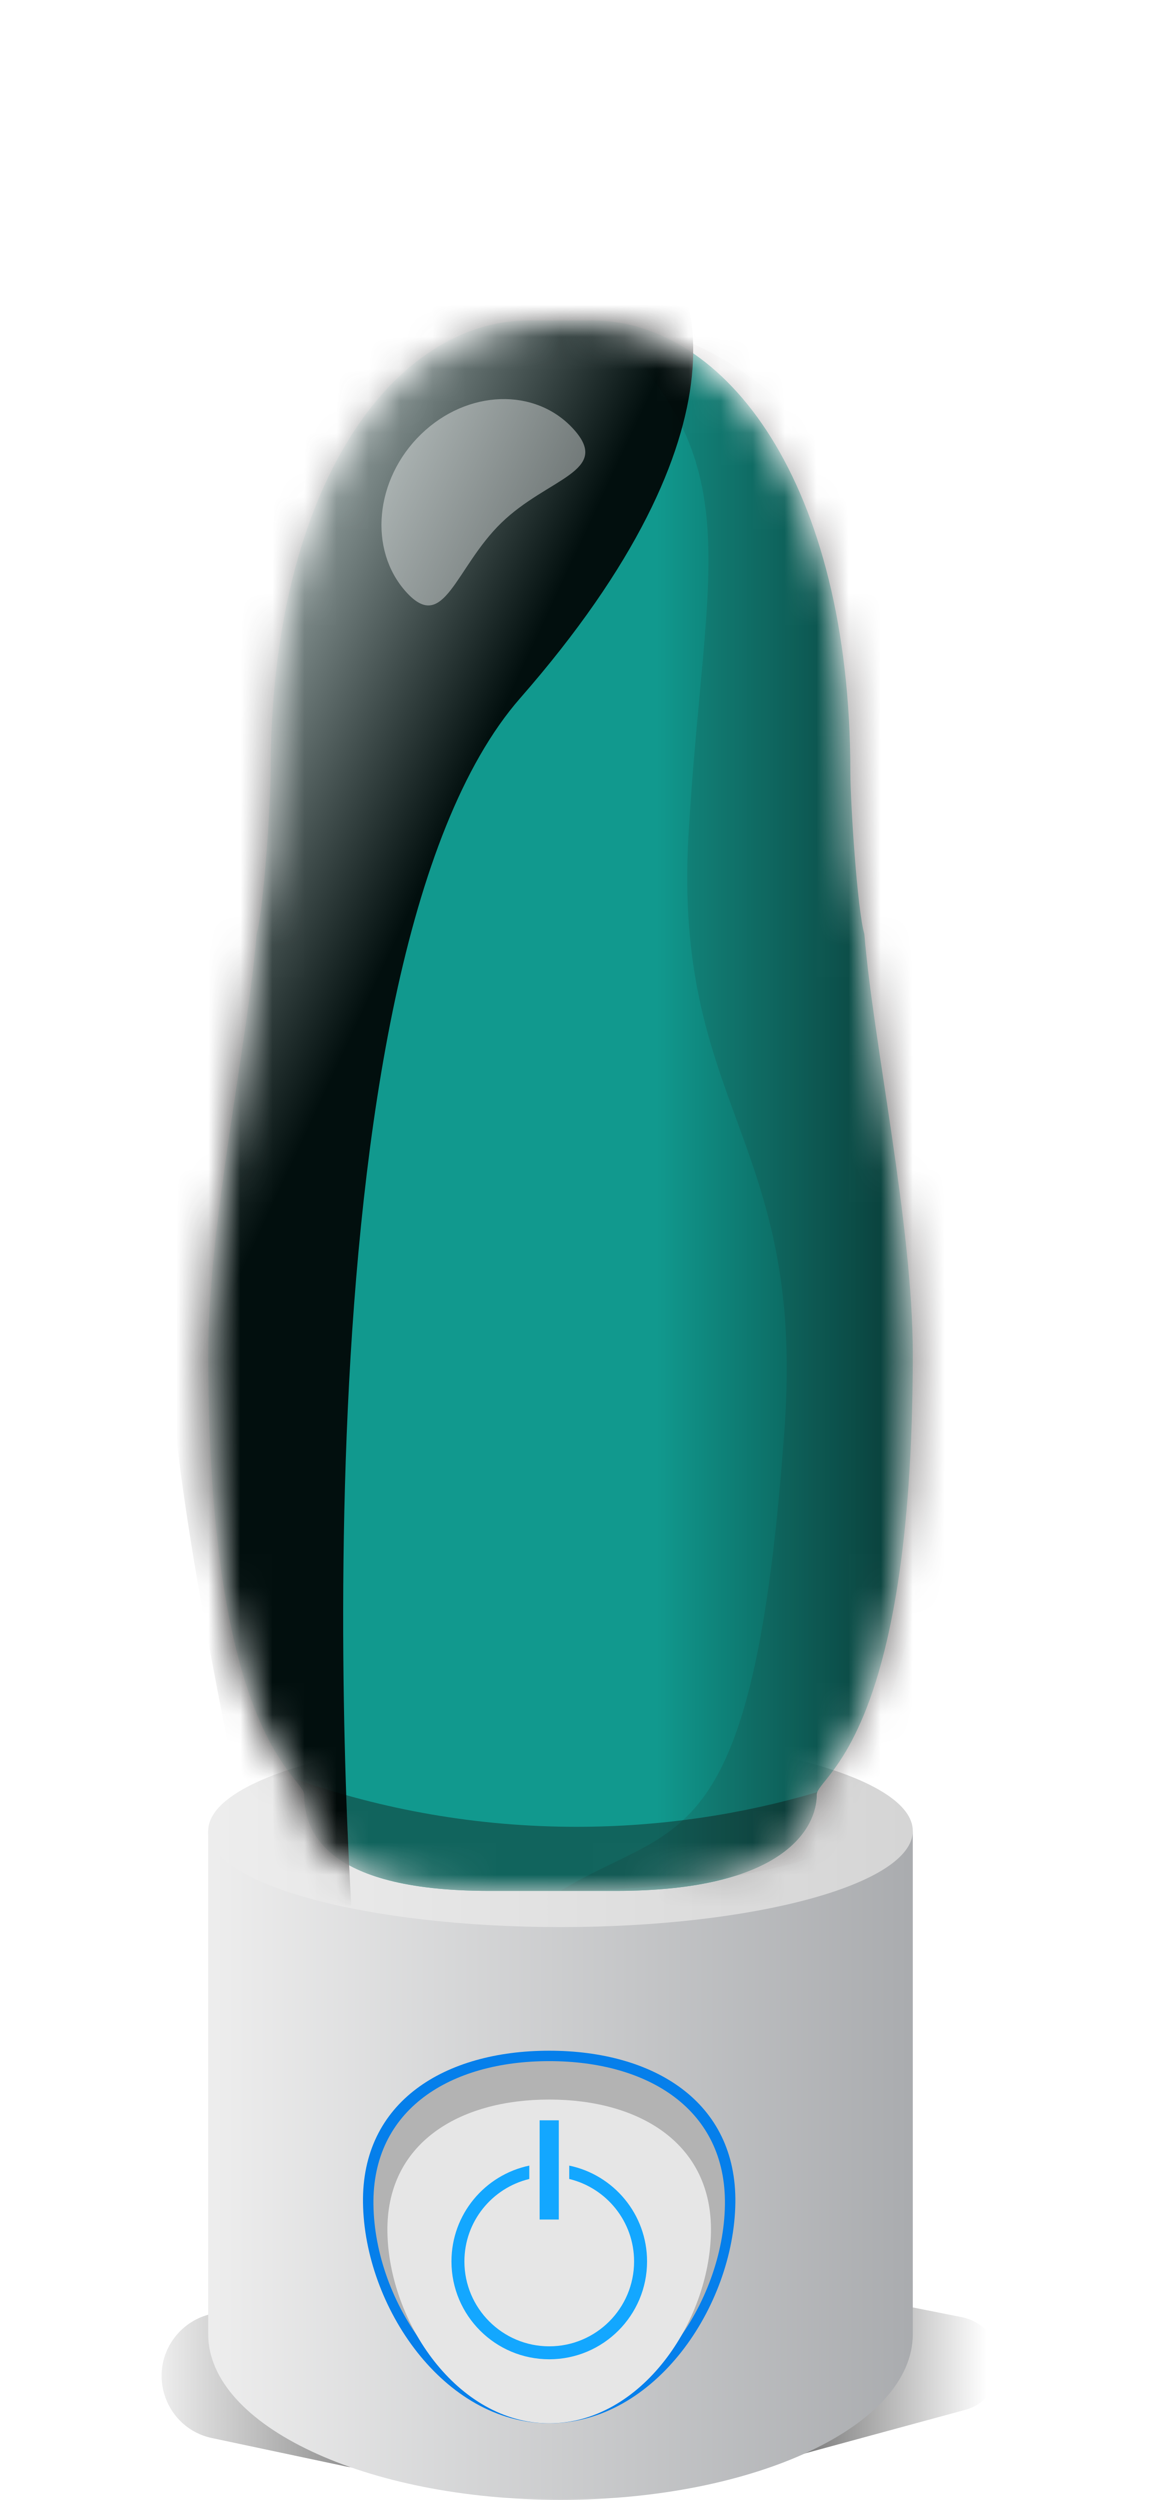
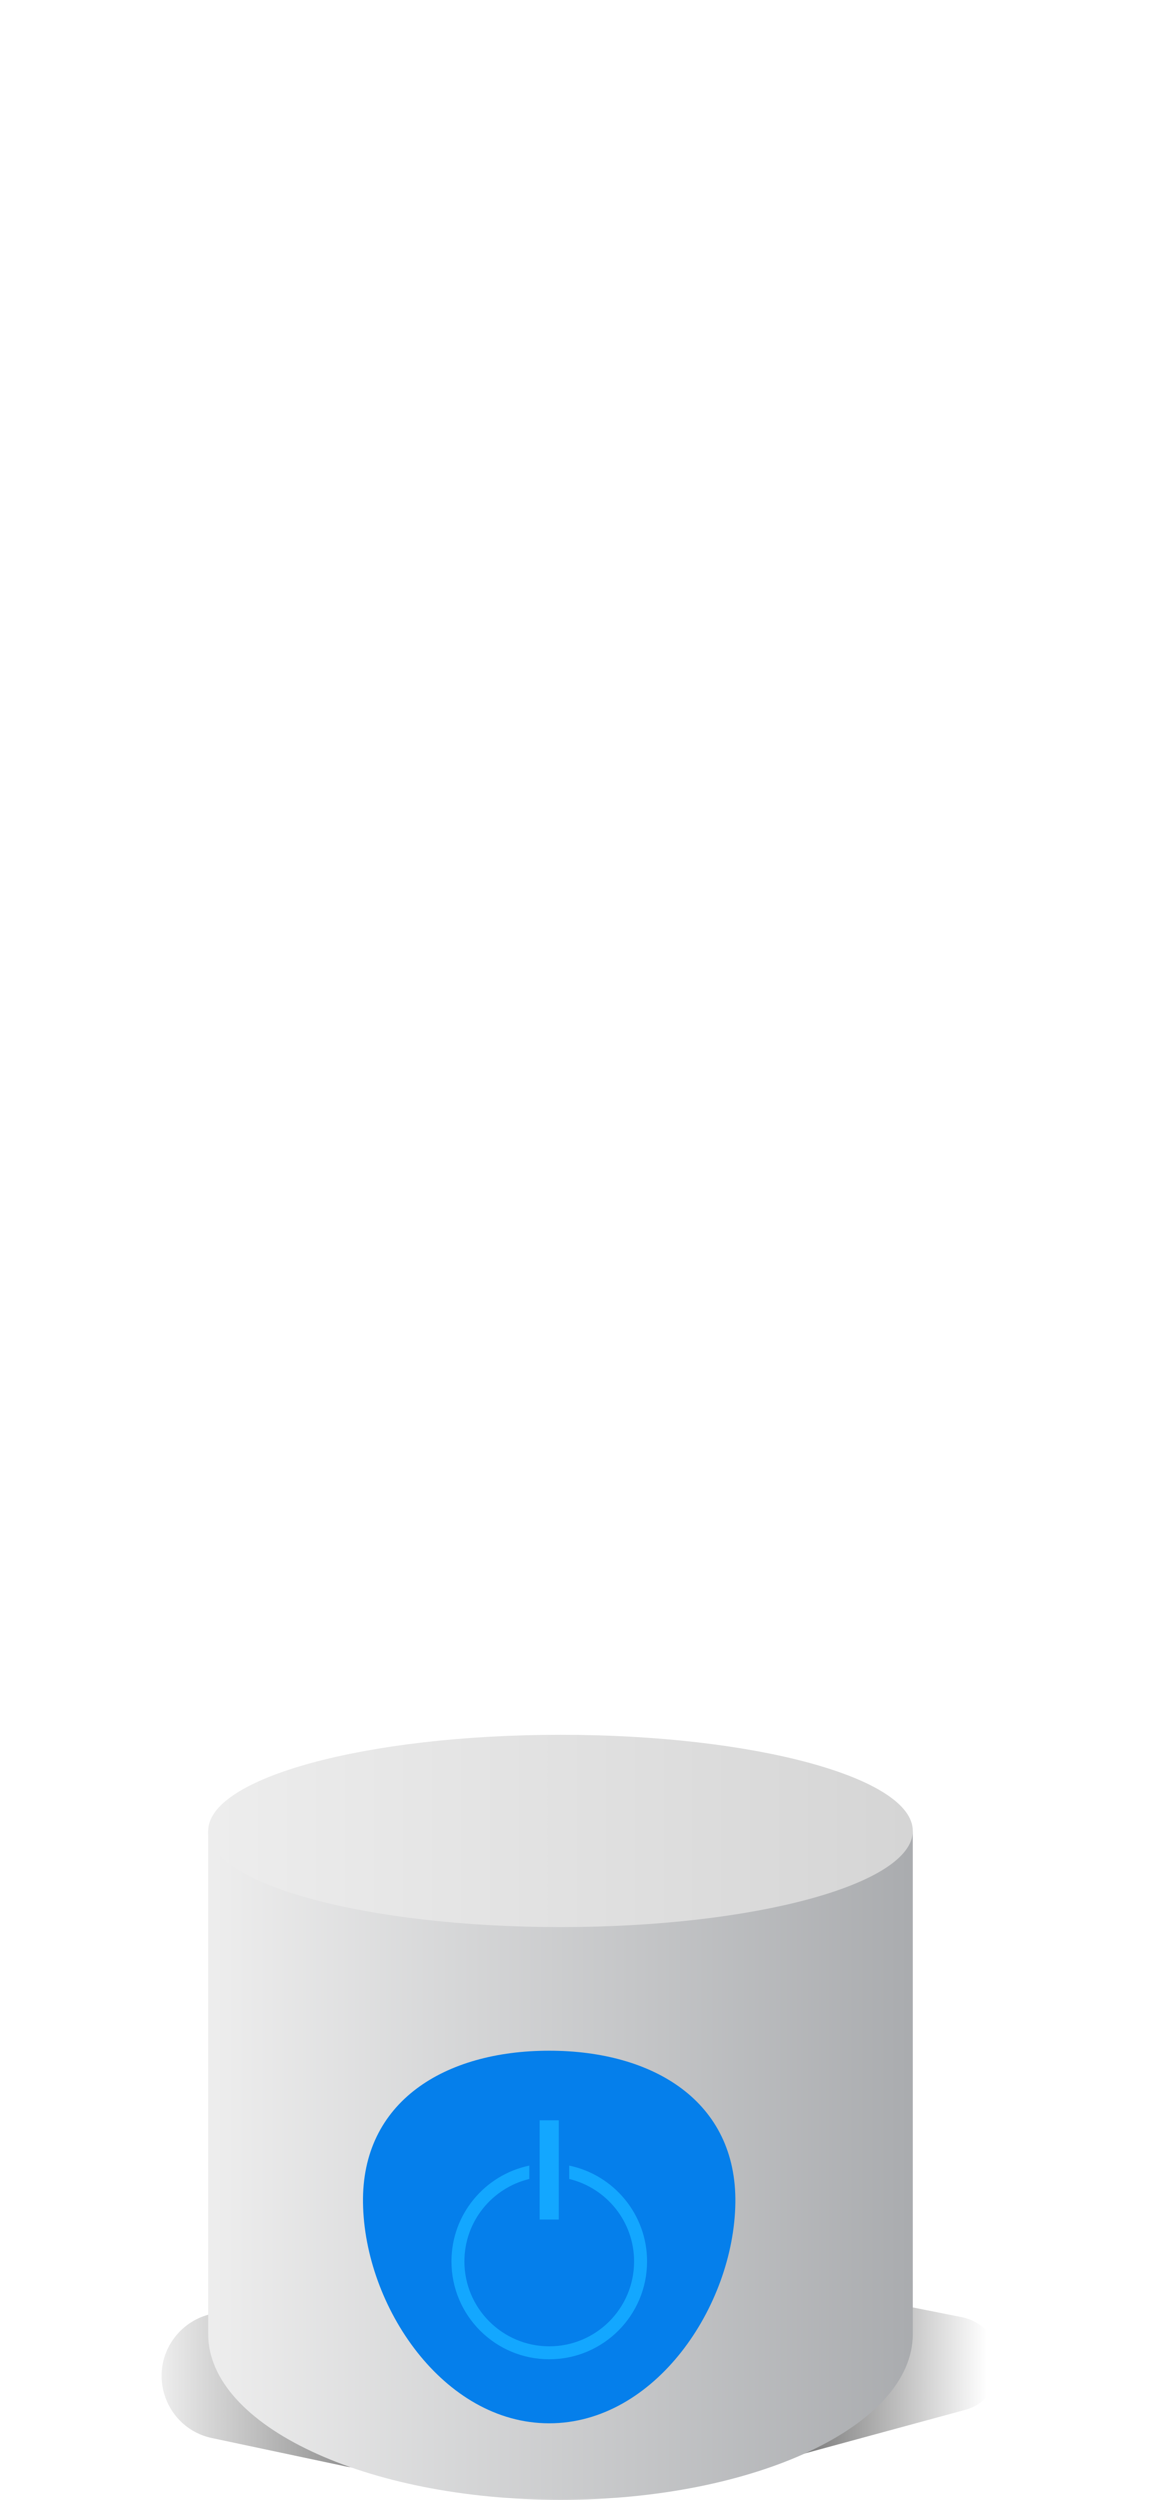
<svg xmlns="http://www.w3.org/2000/svg" width="36" height="78" viewBox="0 0 36 78" fill="none">
  <g filter="url(#filter0_f_6324_2936)">
    <path d="M23.284 71C23.415 71 23.545 71.013 23.674 71.038L30.029 72.3C30.337 72.361 30.617 72.518 30.83 72.748C31.59 73.567 31.208 74.9 30.13 75.194L23.738 76.93C23.567 76.977 23.391 77 23.214 77H11.207C11.068 77 10.929 76.986 10.793 76.957L6.617 76.072C5.181 75.768 4.563 74.062 5.471 72.909C5.734 72.575 6.097 72.334 6.507 72.222L10.74 71.07C10.911 71.024 11.088 71 11.265 71H23.284Z" fill="url(#paint0_linear_6324_2936)" />
  </g>
  <path d="M28.5 72.829C28.5 74.256 27.269 75.55 25.277 76.485C23.286 77.42 20.538 78 17.5 78C14.462 78 11.712 77.422 9.723 76.485C7.731 75.55 6.5 74.256 6.5 72.829V57.144L17.5 57L28.5 57.144V72.829Z" fill="url(#paint1_linear_6324_2936)" />
  <path d="M28.5 57.129C28.5 58.786 23.576 60.129 17.5 60.129C11.424 60.129 6.5 58.786 6.5 57.129C6.5 55.472 11.424 54.129 17.5 54.129C23.576 54.129 28.5 55.472 28.5 57.129Z" fill="url(#paint2_linear_6324_2936)" />
  <path d="M22.96 68.737C22.913 71.961 20.451 75.612 17.147 75.612C13.843 75.612 11.381 71.963 11.334 68.737C11.287 65.576 13.883 63.986 17.147 63.986C20.411 63.986 23.005 65.574 22.96 68.737Z" fill="#057FEB" />
-   <path d="M22.634 68.796C22.59 71.838 20.266 75.285 17.147 75.285C14.028 75.285 11.704 71.841 11.66 68.796C11.615 65.811 14.066 64.311 17.147 64.311C20.228 64.311 22.677 65.811 22.634 68.796Z" fill="#B3B3B3" />
-   <path d="M22.198 69.638C22.158 72.44 20.02 75.612 17.147 75.612C14.275 75.612 12.136 72.44 12.096 69.638C12.056 66.888 14.311 65.51 17.147 65.51C19.983 65.51 22.239 66.891 22.198 69.638Z" fill="#E6E6E6" />
  <path d="M17.773 67.571V67.988C18.934 68.269 19.798 69.314 19.798 70.561C19.798 72.025 18.611 73.21 17.149 73.21C15.688 73.21 14.5 72.022 14.5 70.561C14.5 69.314 15.364 68.269 16.526 67.988V67.571C15.139 67.861 14.096 69.088 14.096 70.561C14.096 72.248 15.464 73.614 17.149 73.614C18.834 73.614 20.203 72.246 20.203 70.561C20.203 69.088 19.16 67.859 17.773 67.571Z" fill="#13A7FF" />
  <path d="M17.447 66.158H16.849V69.254H17.447V66.158Z" fill="#13A7FF" />
  <mask id="mask0_6324_2936" style="mask-type:alpha" maskUnits="userSpaceOnUse" x="6" y="10" width="23" height="49">
-     <path d="M9.5 56C9.5 57.008 9.998 59 15.281 59H19.232C24.515 59 25.5 57.008 25.5 56C25.5 55.415 28.5 54.337 28.5 42.245C28.5 38.215 27.259 32.5 26.988 29.146C26.762 28.369 26.551 25.023 26.551 24.107C26.551 18.247 24.639 10 17.5 10C10.361 10 8.449 18.247 8.449 24.107C8.449 25.023 8.238 28.369 8.012 29.146C7.741 32.5 6.5 38.215 6.5 42.245C6.5 54.337 9.5 55.415 9.5 56Z" fill="#1EAEFF" />
-   </mask>
+     </mask>
  <g mask="url(#mask0_6324_2936)">
    <path d="M9.5 56C9.5 57.008 9.998 59 15.281 59H19.232C24.515 59 25.5 57.008 25.5 56C25.5 55.415 28.5 54.337 28.5 42.245C28.5 38.215 27.259 32.5 26.988 29.146C26.762 28.369 26.551 25.023 26.551 24.107C26.551 15.038 22.63 10 18.5 10H17.5H16.5C12.37 10 8.449 15.038 8.449 24.107C8.449 25.023 8.238 28.369 8.012 29.146C7.741 32.5 6.5 38.215 6.5 42.245C6.5 54.337 9.5 55.415 9.5 56Z" fill="#11998E" />
    <g filter="url(#filter1_f_6324_2936)">
-       <path d="M25.517 55.919C23.134 56.622 20.611 57 18 57C14.908 57 11.94 56.47 9.181 55.497C9.203 55.524 9.223 55.549 9.242 55.573C9.402 55.773 9.5 55.894 9.5 56C9.5 57.007 9.998 59 15.281 59H19.232C24.515 59 25.5 57.007 25.5 56C25.5 55.974 25.506 55.947 25.517 55.919Z" fill="#11645D" />
+       <path d="M25.517 55.919C23.134 56.622 20.611 57 18 57C14.908 57 11.94 56.47 9.181 55.497C9.203 55.524 9.223 55.549 9.242 55.573C9.402 55.773 9.5 55.894 9.5 56H19.232C24.515 59 25.5 57.007 25.5 56C25.5 55.974 25.506 55.947 25.517 55.919Z" fill="#11645D" />
    </g>
    <g style="mix-blend-mode:soft-light">
      <rect x="20.5" y="3" width="17" height="64" fill="url(#paint3_linear_6324_2936)" />
    </g>
    <g opacity="0.1" filter="url(#filter2_f_6324_2936)">
-       <path d="M26.529 57.074C26.529 58.2 21.076 59 17.5 59C21.145 56.762 23.542 58.111 24.5 44.5C25.13 35.548 21 34.5 21.5 26C22 17.5 23.5 14.5 18.716 10C26 10.5 31.06 20.149 30.46 31.697C32 42.5 26.529 56.541 26.529 57.074Z" fill="#1A0000" />
-     </g>
+       </g>
    <path style="mix-blend-mode:screen" opacity="0.9" d="M5.367 43.401C4.826 36.441 2.155 20.838 8.5 10.499C11.434 5.719 17.346 5.528 19.72 6.898C22.095 8.268 23.522 13.47 16.244 21.781C8.965 30.092 10.867 59.263 11.137 61.761C11.409 64.259 9.214 65.216 6.954 53.59C6.462 51.06 5.622 46.709 5.365 43.401H5.367Z" fill="url(#paint4_linear_6324_2936)" />
    <g filter="url(#filter3_f_6324_2936)">
      <path d="M15.655 16.312C17.099 14.911 19.102 14.713 17.913 13.396C16.725 12.08 14.59 12.148 13.145 13.55C11.701 14.951 11.493 17.154 12.681 18.471C13.87 19.787 14.21 17.714 15.655 16.312Z" fill="white" fill-opacity="0.4" />
    </g>
  </g>
  <defs>
    <filter id="filter0_f_6324_2936" x="4.045" y="70" width="28.183" height="8" filterUnits="userSpaceOnUse" color-interpolation-filters="sRGB">
      <feFlood flood-opacity="0" result="BackgroundImageFix" />
      <feBlend mode="normal" in="SourceGraphic" in2="BackgroundImageFix" result="shape" />
      <feGaussianBlur stdDeviation="0.5" result="effect1_foregroundBlur_6324_2936" />
    </filter>
    <filter id="filter1_f_6324_2936" x="6.181" y="52.497" width="22.336" height="9.503" filterUnits="userSpaceOnUse" color-interpolation-filters="sRGB">
      <feFlood flood-opacity="0" result="BackgroundImageFix" />
      <feBlend mode="normal" in="SourceGraphic" in2="BackgroundImageFix" result="shape" />
      <feGaussianBlur stdDeviation="1.5" result="effect1_foregroundBlur_6324_2936" />
    </filter>
    <filter id="filter2_f_6324_2936" x="14.5" y="7" width="19.233" height="55" filterUnits="userSpaceOnUse" color-interpolation-filters="sRGB">
      <feFlood flood-opacity="0" result="BackgroundImageFix" />
      <feBlend mode="normal" in="SourceGraphic" in2="BackgroundImageFix" result="shape" />
      <feGaussianBlur stdDeviation="1.5" result="effect1_foregroundBlur_6324_2936" />
    </filter>
    <filter id="filter3_f_6324_2936" x="9.91" y="10.452" width="10.365" height="10.438" filterUnits="userSpaceOnUse" color-interpolation-filters="sRGB">
      <feFlood flood-opacity="0" result="BackgroundImageFix" />
      <feBlend mode="normal" in="SourceGraphic" in2="BackgroundImageFix" result="shape" />
      <feGaussianBlur stdDeviation="1" result="effect1_foregroundBlur_6324_2936" />
    </filter>
    <linearGradient id="paint0_linear_6324_2936" x1="30.82" y1="77" x2="3.942" y2="77" gradientUnits="userSpaceOnUse">
      <stop stop-opacity="0" />
      <stop offset="0.407" />
      <stop offset="1" stop-opacity="0" />
    </linearGradient>
    <linearGradient id="paint1_linear_6324_2936" x1="28.4" y1="78" x2="6.704" y2="78" gradientUnits="userSpaceOnUse">
      <stop stop-color="#AAACAF" />
      <stop offset="1" stop-color="#EDEDED" />
    </linearGradient>
    <linearGradient id="paint2_linear_6324_2936" x1="28.4" y1="60.129" x2="6.704" y2="60.129" gradientUnits="userSpaceOnUse">
      <stop stop-color="#D5D5D5" />
      <stop offset="1" stop-color="#EDEDED" />
    </linearGradient>
    <linearGradient id="paint3_linear_6324_2936" x1="34.262" y1="67" x2="20.5" y2="67" gradientUnits="userSpaceOnUse">
      <stop />
      <stop offset="1" stop-opacity="0" />
    </linearGradient>
    <linearGradient id="paint4_linear_6324_2936" x1="-1.248" y1="27.492" x2="10.648" y2="33.035" gradientUnits="userSpaceOnUse">
      <stop stop-color="white" />
      <stop offset="1" />
    </linearGradient>
  </defs>
</svg>